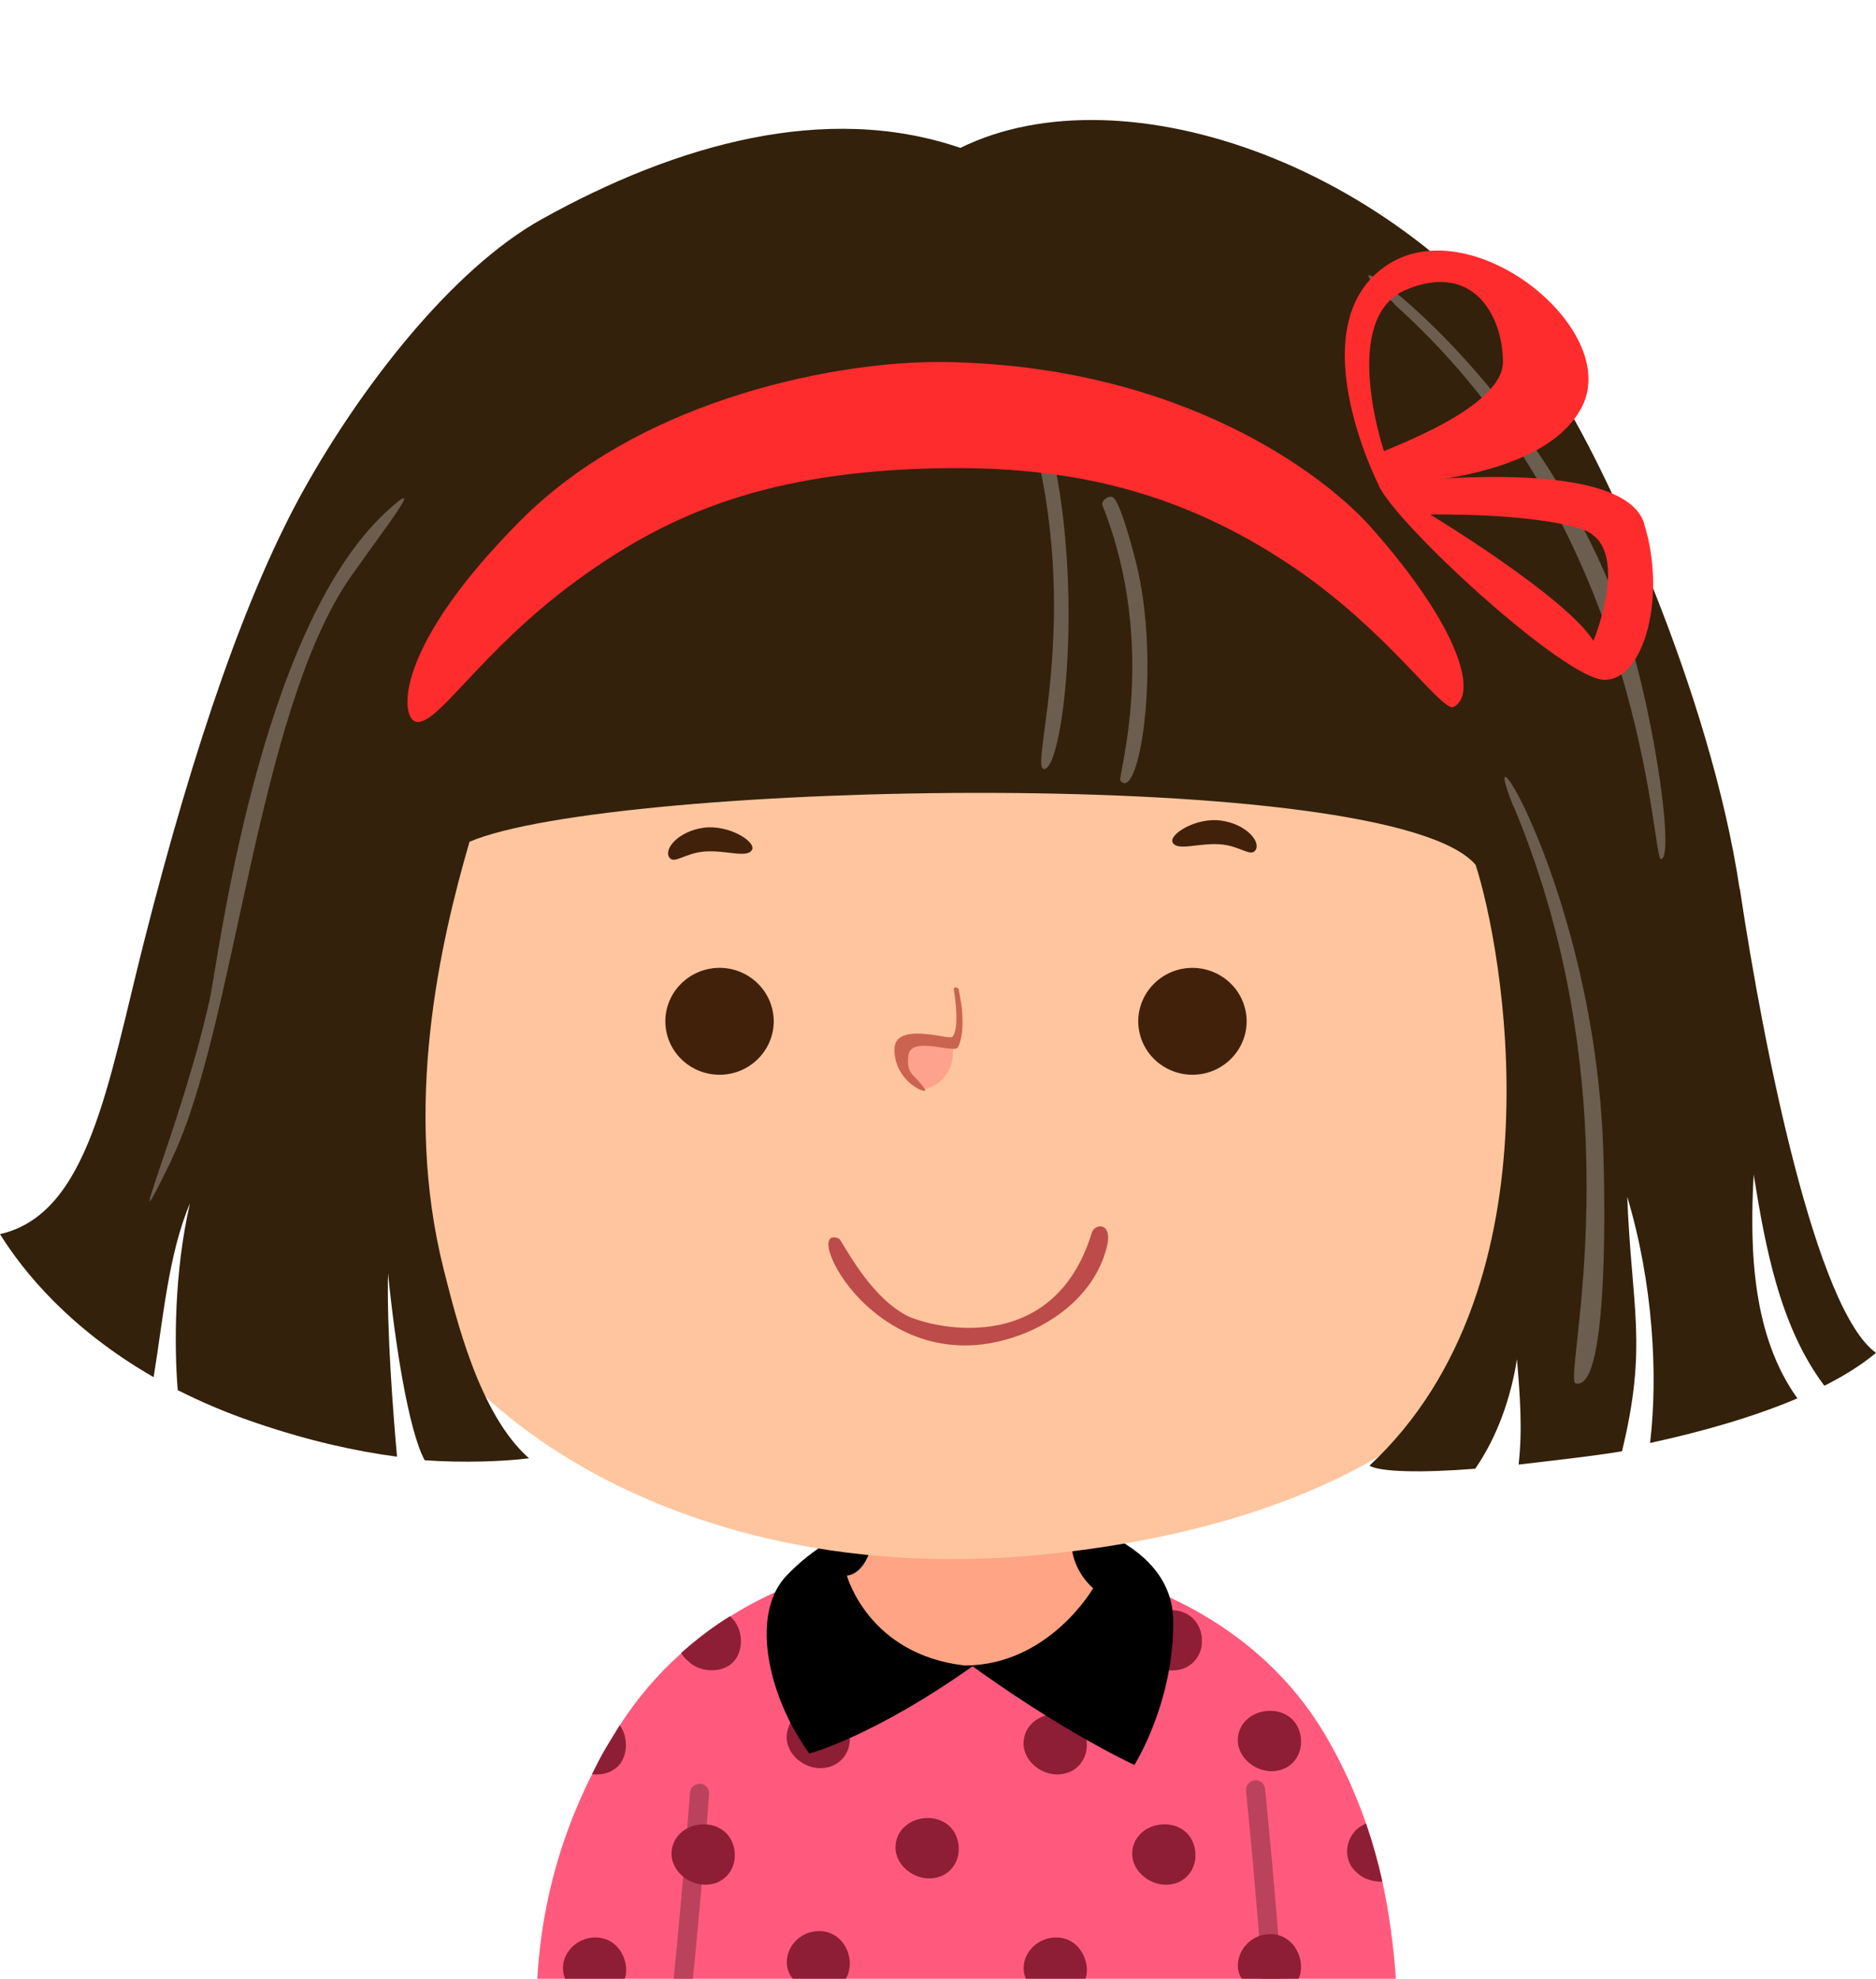
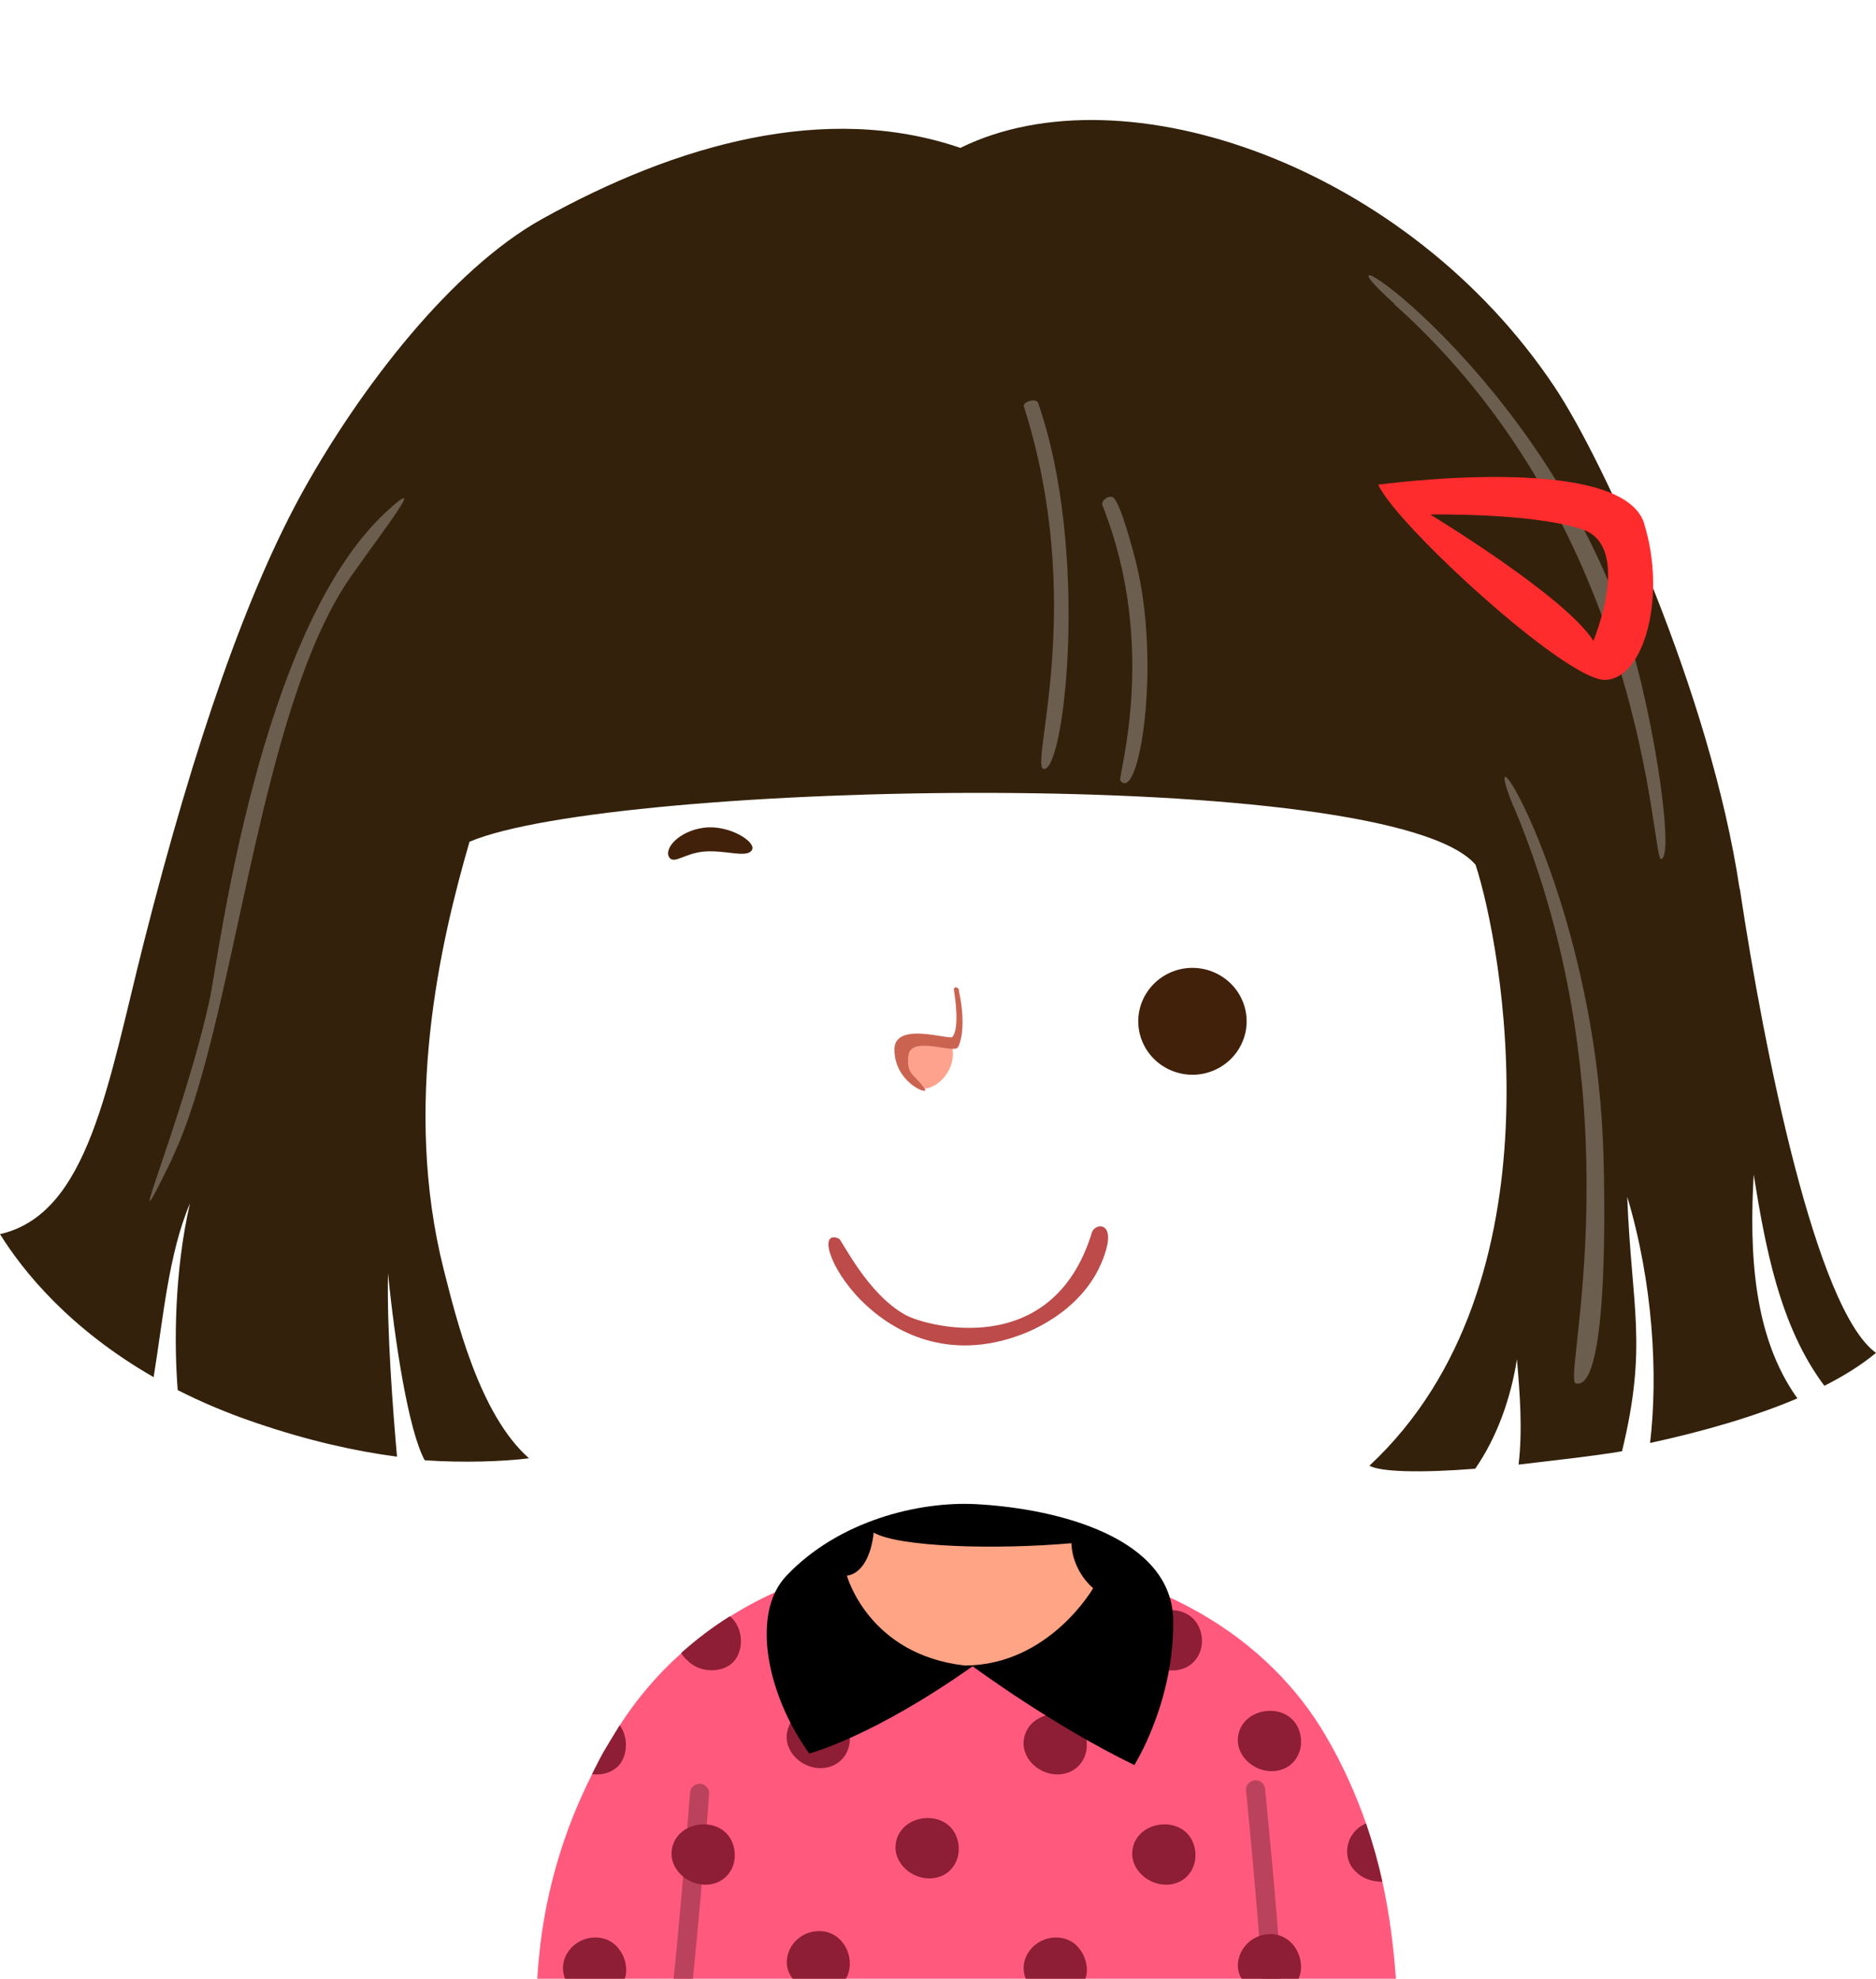
<svg xmlns="http://www.w3.org/2000/svg" id="svg1366" width="104.29" height="110" style="clip-rule:evenodd;fill-rule:evenodd;stroke-linecap:round;stroke-linejoin:round;stroke-miterlimit:1.5" version="1.1" viewBox="0 0 104.29 110" xml:space="preserve">
  <path id="path1254" d="m77.6 109.99h-47.73c0.26-4.66 1.57-8.44 3.04-11.36 0.44-0.89 0.9-1.69 1.35-2.41 0.06-0.1 0.13-0.21 0.19-0.31 0.94-1.46 2.08-2.82 3.43-4.02 0.83-0.74 1.73-1.43 2.71-2.04 3.53-2.22 8.03-3.54 13.41-3.42 10.34 0.22 16.7 4.88 19.72 10.09 0.94 1.61 1.66 3.23 2.22 4.84 0.37 1.08 0.67 2.16 0.91 3.24 0.39 1.78 0.62 3.58 0.75 5.39z" style="clip-rule:evenodd;fill-rule:nonzero;fill:#ff5a7d;stroke-linecap:round;stroke-linejoin:round;stroke-miterlimit:1.5" />
  <path id="path1255" d="m39.42 99.711s-0.33 4.58-0.9 10.28h-1.07c0.57-5.73 0.9-10.3 0.91-10.35 0.02-0.29 0.28-0.5 0.57-0.49 0.29 0.02 0.51 0.27 0.49 0.56z" style="clip-rule:evenodd;fill-rule:nonzero;fill:#bb425c;stroke-linecap:round;stroke-linejoin:round;stroke-miterlimit:1.5" />
  <path id="path1256" d="m71.23 109.99h-1.07c-0.21-3.6-0.88-10.37-0.89-10.45-0.03-0.29 0.18-0.55 0.48-0.58 0.29-0.03 0.55 0.18 0.58 0.47 0.03 0.33 0.69 6.96 0.9 10.55z" style="clip-rule:evenodd;fill-rule:nonzero;fill:#bb425c;stroke-linecap:round;stroke-linejoin:round;stroke-miterlimit:1.5" />
  <path id="path1257" d="m34.73 109.99h-3.32v-0.01c-0.446-1.127 0.49-2.297 1.712-2.283 1.353 0.016 1.918 1.478 1.608 2.293zm12.29 0h-2.95c-0.836-1.022 5e-3 -2.657 1.492-2.647 1.369 9e-3 2.07 1.603 1.458 2.657zm13.32 0h-3.32v-0.01c-0.446-1.127 0.49-2.297 1.712-2.283 1.353 0.016 1.918 1.478 1.608 2.293zm11.85 0h-3.16c-0.615-0.923 0.144-2.487 1.612-2.477 1.339 9e-3 1.992 1.515 1.548 2.477zm-31.34-6.98-0.01-0.01c0.081 0.796-0.467 1.72-1.56 1.763-1.057 0.042-2.037-0.853-1.944-1.853 0.179-1.907 3.328-2.132 3.514 0.1zm12.45-0.35-0.01-0.01c0.081 0.796-0.467 1.72-1.56 1.763-1.057 0.042-2.037-0.853-1.944-1.853 0.179-1.907 3.328-2.132 3.514 0.1zm13.16 0.35-0.01-0.01c0.081 0.796-0.467 1.72-1.56 1.763-1.057 0.042-2.037-0.853-1.944-1.853 0.179-1.907 3.328-2.132 3.514 0.1zm10.38 1.59c-0.122 0-0.92 0-1.43-0.53-0.852-0.718-0.652-2.209 0.53-2.71 0.37 1.08 0.67 2.16 0.91 3.24zm-42.52-6.39c-0.38 0.36-0.91 0.47-1.41 0.41 0.693-1.403 0.734-1.376 1.54-2.72 0.499 0.665 0.46 1.746-0.12 2.31zm12.93-1.68-0.01-0.01c0.081 0.796-0.467 1.72-1.56 1.763-1.057 0.042-2.037-0.853-1.944-1.853 0.179-1.907 3.328-2.132 3.514 0.1zm13.17 0.35-0.01-0.01c0.081 0.796-0.467 1.72-1.56 1.763-1.057 0.042-2.037-0.853-1.944-1.853 0.179-1.907 3.328-2.132 3.514 0.1zm11.91-0.18-0.01-0.01c0.081 0.796-0.467 1.72-1.56 1.763-1.057 0.042-2.037-0.853-1.944-1.853 0.179-1.907 3.328-2.132 3.514 0.1zm-34.1-4.39c-0.15-0.12-0.27-0.26-0.36-0.43 0.83-0.74 1.73-1.43 2.71-2.04 0.786 0.659 0.79 1.976 0.14 2.59-0.646 0.611-1.891 0.525-2.49-0.12zm28.59-1.21-0.01-0.01c0.081 0.796-0.467 1.72-1.56 1.763-1.057 0.042-2.037-0.853-1.944-1.853 0.179-1.907 3.328-2.132 3.514 0.1z" style="clip-rule:evenodd;fill-rule:evenodd;fill:#8d1e35;stroke-linecap:round;stroke-linejoin:round;stroke-miterlimit:1.5" />
  <path id="path1258" d="m44.99 97.471s0.887-0.23 2.476-0.959c1.573-0.721 3.833-1.931 6.604-3.891 0 0 4.44 3.29 8.99 5.49 0 0 2.22-3.49 2.16-8.05s-6.33-6.2-10.95-6.45c-3.14-0.17-7.64 0.89-10.57 4-1.753 1.868-1.225 5.625 0.543 8.704 0.229 0.398 0.479 0.786 0.747 1.156z" style="clip-rule:evenodd;fill-rule:nonzero;stroke-linecap:round;stroke-linejoin:round;stroke-miterlimit:1.5" />
  <path id="path1259" d="m48.57 85.201c-0.28 2.38-1.49 2.38-1.49 2.38s1.19 4.4 6.57 5c4.68-0.03 7.12-4.3 7.12-4.3s-1.15-0.91-1.21-2.5c-4.2 0.37-9.59 0.22-10.99-0.59z" style="clip-rule:evenodd;fill-rule:nonzero;fill:#ffa484;stroke-linecap:round;stroke-linejoin:round;stroke-miterlimit:1.5" />
-   <path id="path1260" d="m49.08 21.701c14.03-1.99 25.03 3.21 32.19 13.05 6.34 8.7 4.51 14.01 6.06 22.01 3.03 15.6-6.83 27.15-28.65 29.58-22.25 2.48-36.94-9.81-37.91-19.41-1.18-11.68-1.47-21.94 5.47-32.12 3.29-4.82 13.19-11.74 22.83-13.11z" style="clip-rule:evenodd;fill-rule:nonzero;fill:#ffc59e;stroke-linecap:round;stroke-linejoin:round;stroke-miterlimit:1.5" />
-   <path id="path1261" d="m42.96 56.221c0.31 1.61-0.77 3.16-2.4 3.47-1.64 0.3-3.21-0.76-3.52-2.37s0.77-3.16 2.4-3.47 3.21 0.76 3.52 2.37z" style="clip-rule:evenodd;fill-rule:nonzero;fill:#42210b;stroke-linecap:round;stroke-linejoin:round;stroke-miterlimit:1.5" />
  <path id="path1262" d="m69.25 56.221c0.31 1.61-0.77 3.16-2.4 3.47-1.64 0.3-3.21-0.76-3.52-2.37s0.77-3.16 2.4-3.47c1.64-0.3 3.21 0.76 3.52 2.37z" style="clip-rule:evenodd;fill-rule:nonzero;fill:#42210b;stroke-linecap:round;stroke-linejoin:round;stroke-miterlimit:1.5" />
  <path id="path1263" d="m37.2 47.651c-0.3-0.47 0.52-1.45 1.92-1.64s2.95 0.79 2.68 1.24c-0.28 0.46-1.43 0-2.61 0.08-1.12 0.08-1.72 0.74-1.99 0.32z" style="clip-rule:evenodd;fill-rule:nonzero;fill:#42210b;stroke-linecap:round;stroke-linejoin:round;stroke-miterlimit:1.5" />
-   <path id="path1264" d="m69.8 47.251c0.3-0.47-0.53-1.45-1.93-1.64s-2.95 0.8-2.67 1.24c0.28 0.46 1.43 0 2.61 0.08 1.12 0.07 1.72 0.74 1.99 0.32z" style="clip-rule:evenodd;fill-rule:nonzero;fill:#42210b;stroke-linecap:round;stroke-linejoin:round;stroke-miterlimit:1.5" />
  <path id="path1265" d="m51.35 60.521s-1.78-1.34-0.93-2.42c0.72-0.91 2.53 0.19 2.53 0.19s0.17 0.77-0.4 1.51-1.21 0.72-1.21 0.72z" style="clip-rule:evenodd;fill-rule:nonzero;fill:#ffa28d;stroke-linecap:round;stroke-linejoin:round;stroke-miterlimit:1.5" />
  <path id="path1266" d="m53.32 55.041c-0.052-0.189-0.328-0.232-0.29 0 0.034 0.205 0.348 2.099-0.09 2.6-0.16 0.182-3.229-0.894-3.218 0.704 0.011 1.858 1.953 2.566 1.692 2.19-0.62-0.893-1.029-0.763-0.916-1.852 0.114-1.108 2.355-0.161 2.722-0.432 0.101-0.075 0.546-1.067 0.08-3.21z" style="clip-rule:evenodd;fill-rule:nonzero;fill:#ca6451;stroke-linecap:round;stroke-linejoin:round;stroke-miterlimit:1.5" />
  <path id="path1267" d="m56.73 74.201c-7.964 2.968-12.328-6.338-10.092-5.349 0.168 0.075 1.572 3.08 3.711 4.247 1.125 0.614 8.166 2.574 10.351-4.588 0.157-0.513 1.234-0.631 0.799 0.928-0.93 3.331-4.264 4.574-4.769 4.762z" style="clip-rule:evenodd;fill-rule:nonzero;fill:#bc4b49;stroke-linecap:round;stroke-linejoin:round;stroke-miterlimit:1.5" />
  <path id="path1268" d="m96.71 49.421c-1.62-10.89-7.56-23.83-10.28-27.9-8.18-12.28-23.93-17.79-33.04-13.3-7.48-2.56-15.79-0.2-23.27 3.96-5.01 2.79-10.05 9.34-13.21 15-3.14 5.62-6.08 14.04-8.91 25.19-2.01 7.93-3.07 15.11-8 16.23 1.27 2.04 3.84 5.25 8.54 7.95 0.53-3.22 0.82-6.84 2.02-9.66-0.88 3.83-0.88 7.89-0.68 10.38 1.3 0.66 2.75 1.28 4.35 1.82 2.93 1 5.55 1.58 7.84 1.88-0.22-2.51-0.57-6.95-0.5-10.2 0.38 3.84 1.14 8.76 2.04 10.4 2.14 0.15 4.38 0.07 5.8-0.11-2.77-2.43-4.05-7.78-4.74-10.48-2.3-9.1-0.2-18.17 1.43-23.79 7.9-3.38 51.17-4.29 55.93 1.28 1.45 4.43 4.99 23.26-5.9 33.4 0.59 0.35 2.85 0.41 5.88 0.17 1.23-1.78 1.98-3.94 2.32-6.09 0.16 1.91 0.32 3.92 0.09 5.86 1.44-0.17 4.18-0.47 5.75-0.74 1.44-5.94 0.53-7.97 0.29-14.15 1.44 4.81 1.72 9.91 1.27 13.69 2.9-0.63 5.77-1.45 8.19-2.48-2.48-3.46-2.67-8.16-2.43-12.44 0.64 3.97 1.44 8.43 3.93 11.74 1.11-0.56 2.08-1.17 2.87-1.83-3.33-2.39-6.22-16.78-7.57-25.8z" style="clip-rule:evenodd;fill-rule:nonzero;fill:#33210b;stroke-linecap:round;stroke-linejoin:round;stroke-miterlimit:1.5" />
  <path id="path1269" d="m9.55 64.421 0.01 0.01c-3.164 6.466 0.539-1.84 2.09-8.84 0.482-2.177 2.686-20.528 9.81-27.13 2.437-2.259-0.067 0.893-1.945 3.575-5.272 7.531-6.416 25.04-9.965 32.385zm67.94-47.53 0.01-0.02c-5.71-5.125 7.267 2.753 12.55 17.06 1.787 4.839 3.102 13.82 2.285 13.82-0.533 0-0.733-18.251-14.845-30.86zm6.66 27.94-0.01 0.01c-2.395-5.868 4.524 4.63 4.99 19.14 0.033 1.04 0.433 13.462-1.54 12.913-0.727-0.203 3.483-15.525-3.44-32.063zm-27.231-22.242c-0.078-0.247 0.684-0.493 0.79-0.19 2.874 8.203 1.475 20.626 0.297 20.342-0.771-0.185 2.404-9.198-1.087-20.152zm4.371 5.512v-0.01c-0.096-0.243 0.3-0.557 0.554-0.461 0.426 0.16 1.212 3.249 1.286 3.541 1.454 5.717 0.195 13.528-0.851 12.22-0.155-0.193 2.141-7.433-0.989-15.29z" style="clip-rule:evenodd;fill-rule:evenodd;fill:#6b5e4e;stroke-linecap:round;stroke-linejoin:round;stroke-miterlimit:1.5" />
-   <path id="path1270" d="m23.07 40.101c-0.8-0.31-1.18-4.07 5.84-11.14 6.99-7.04 18.14-8.9 23.46-8.84 13.4 0.16 21.35 6.39 23.81 9.15 5.05 5.68 6.01 9.42 4.58 10.05-0.8 0-3.66-4.25-8.76-7.73-6.78-4.62-13.33-5.79-20.67-5.54-9.26 0.31-14.53 2.77-19.23 6.19-5.49 4-7.87 8.29-9.03 7.86z" style="clip-rule:evenodd;fill-rule:nonzero;fill:#ff2c2e;stroke-linecap:round;stroke-linejoin:round;stroke-miterlimit:1.5" />
-   <path id="path1271" d="m76.94 14.851c-4.72 3.41-0.31 12.09-0.31 12.09s9.12 0 11.32-4.34-6.29-11.16-11.01-7.75zm0 10.23s-2.52-7.44 1.26-8.99c3.77-1.55 5.35 1.55 5.35 4.03s-5.98 4.65-6.61 4.96z" style="clip-rule:evenodd;fill-rule:nonzero;fill:#ff2c2e;stroke-linecap:round;stroke-linejoin:round;stroke-miterlimit:1.5" />
  <path id="path1272" d="m91.41 29.111c-1.26-4.03-14.79-2.17-14.79-2.17 0.94 2.17 10.38 10.85 12.58 10.85s3.46-4.65 2.2-8.68zm-2.83 6.51c-1.57-2.48-9.07-7.02-9.07-7.02s5.61-0.11 8.44 0.82 0.63 6.2 0.63 6.2z" style="clip-rule:evenodd;fill-rule:nonzero;fill:#ff2c2e;stroke-linecap:round;stroke-linejoin:round;stroke-miterlimit:1.5" />
</svg>